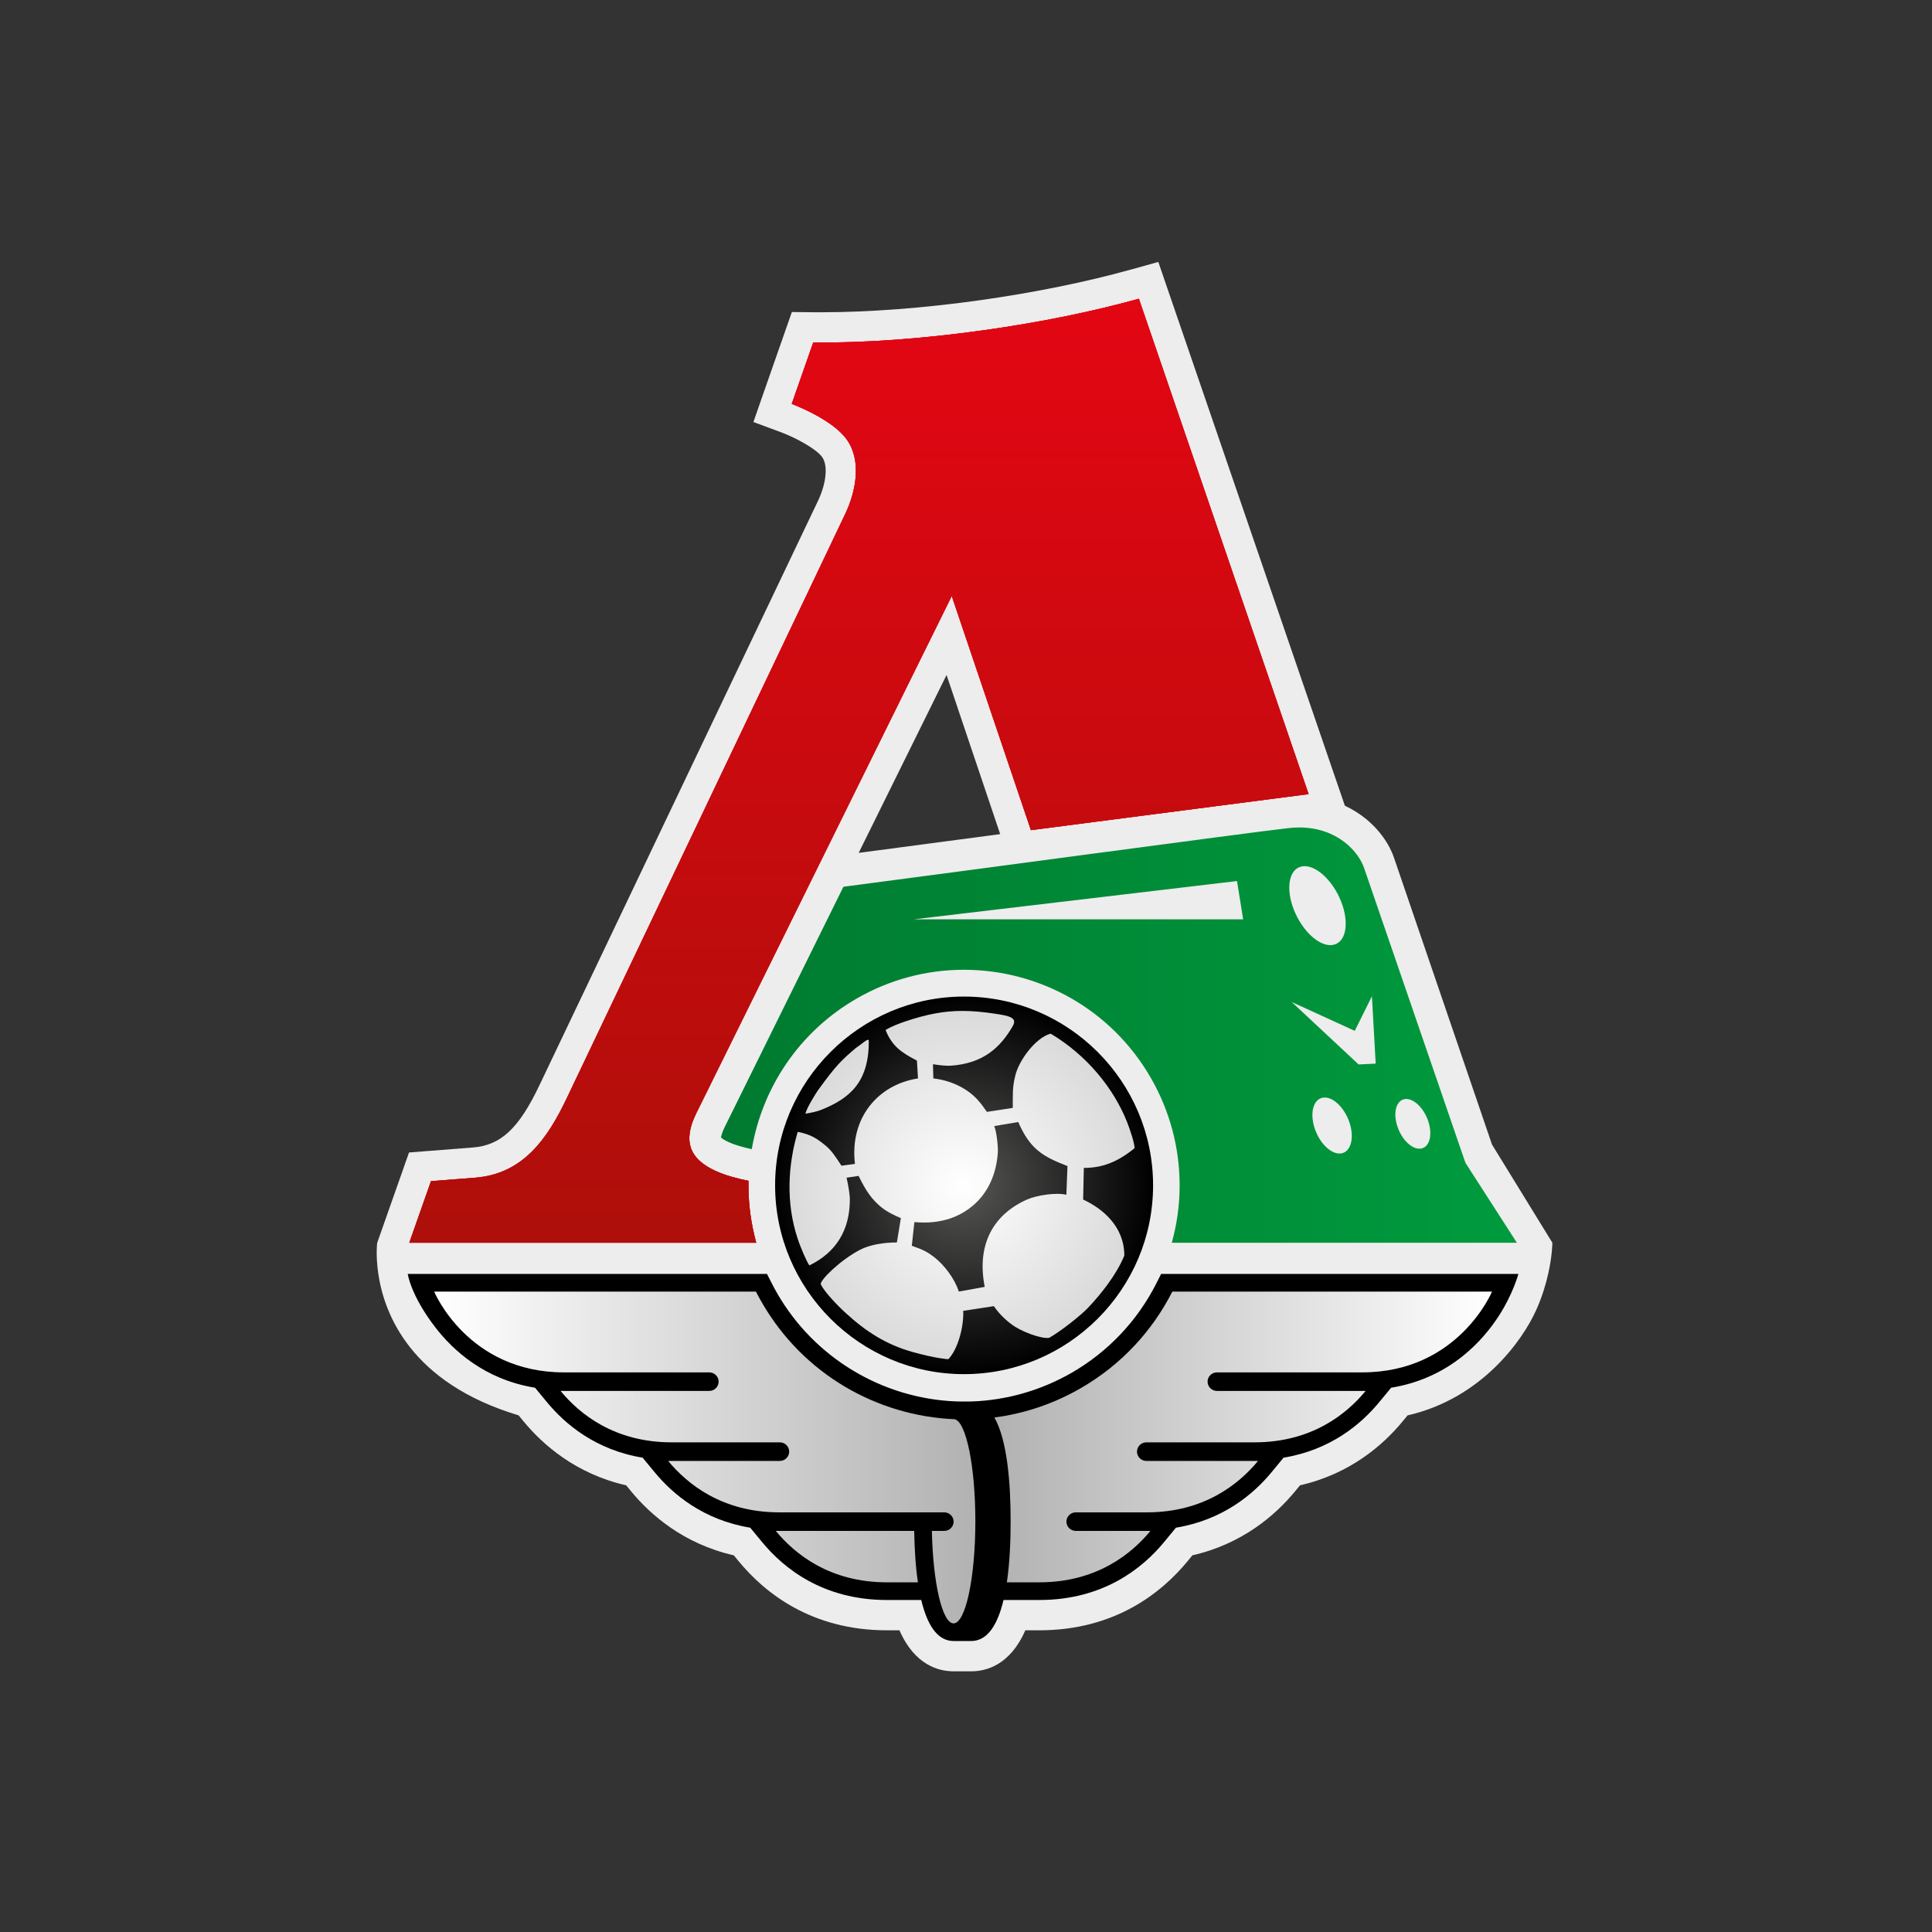
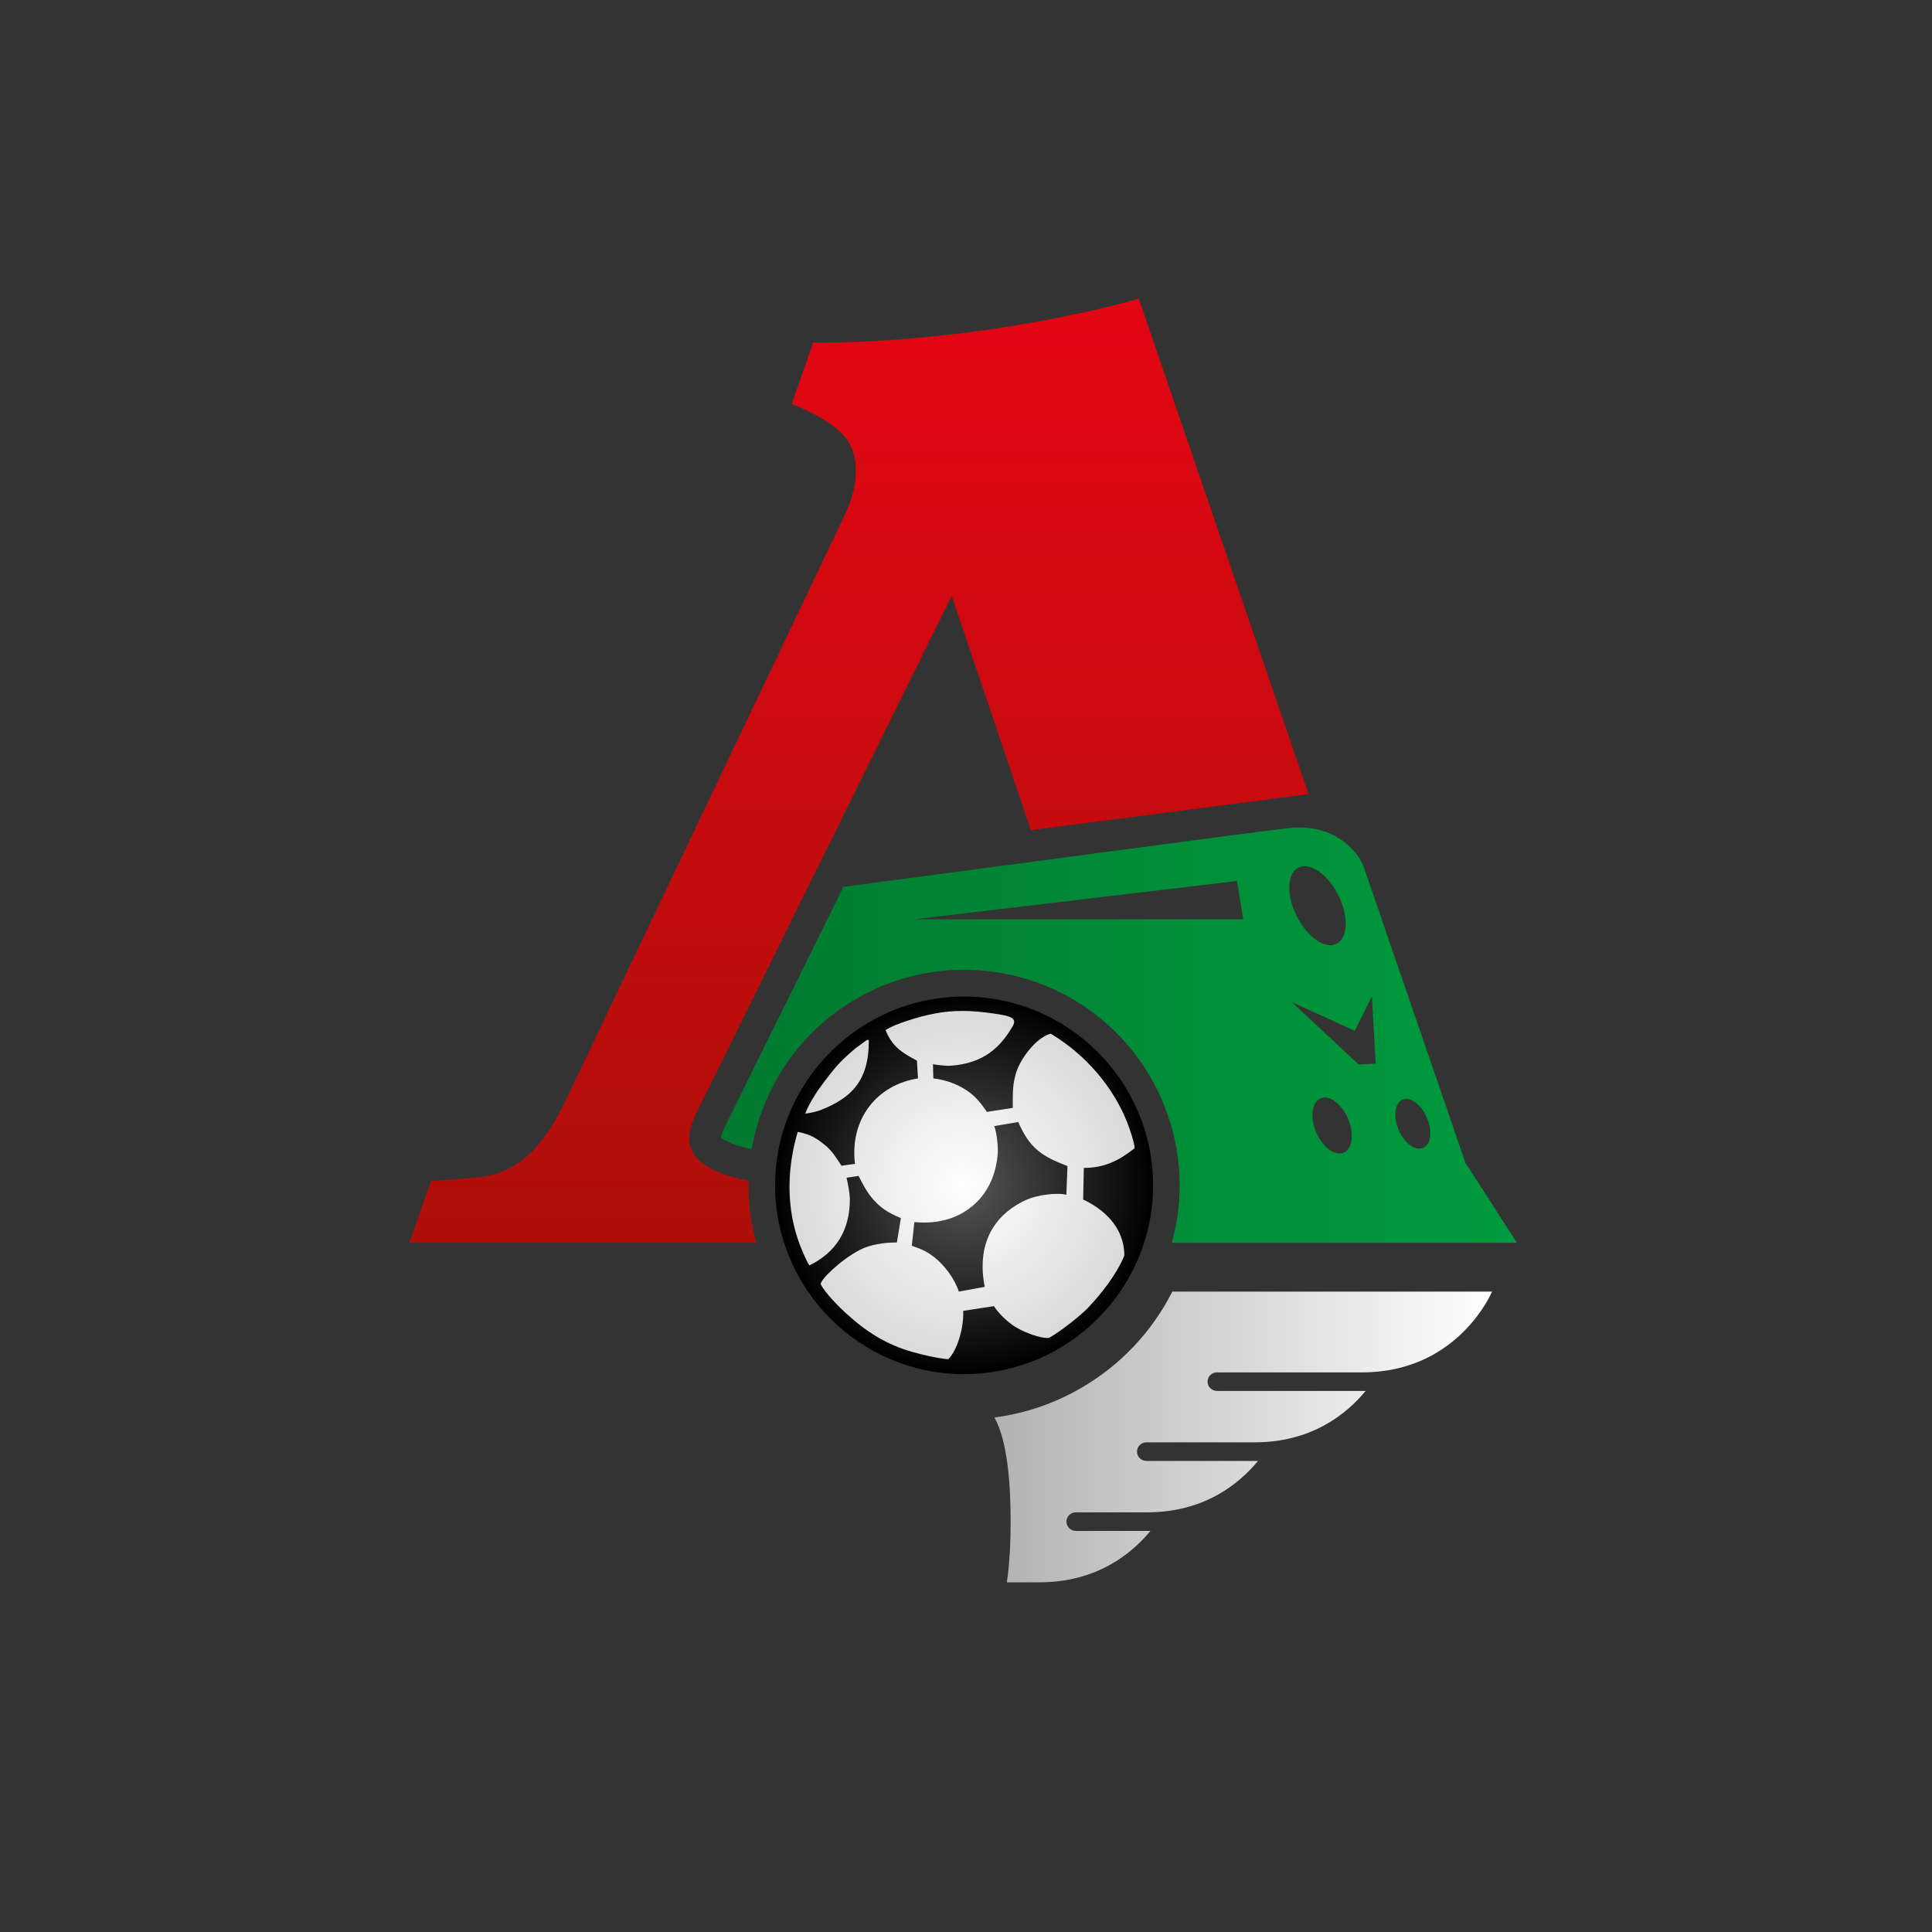
<svg xmlns="http://www.w3.org/2000/svg" xmlns:ns1="http://www.inkscape.org/namespaces/inkscape" xmlns:ns2="http://sodipodi.sourceforge.net/DTD/sodipodi-0.dtd" width="700mm" height="700mm" viewBox="0 0 700 700" version="1.1" id="svg31679" ns1:version="0.92.1 r15371" ns2:docname="lokomotiv-logo.svg" ns1:export-filename="C:\Users\alex\sites\lokomotiv-logo-0.png" ns1:export-xdpi="148.6263" ns1:export-ydpi="148.6263">
  <rect x="0" y="0" width="700" height="700" fill="#333333" stroke="none" />
  <defs id="defs31673">
    <radialGradient fx="0" fy="0" cx="0" cy="0" r="1" gradientUnits="userSpaceOnUse" gradientTransform="matrix(6.241,0,0,-6.3,1168.483,494.774)" spreadMethod="pad" id="radialGradient23866">
      <stop style="stop-opacity:1;stop-color:#ffffff" offset="0" id="stop23862" />
      <stop style="stop-opacity:1;stop-color:#dadada" offset="1" id="stop23864" />
    </radialGradient>
    <radialGradient fx="0" fy="0" cx="0" cy="0" r="1" gradientUnits="userSpaceOnUse" gradientTransform="matrix(6.766,0,0,-6.759,1168.558,494.764)" spreadMethod="pad" id="radialGradient23846">
      <stop style="stop-opacity:1;stop-color:#575756" offset="0" id="stop23842" />
      <stop style="stop-opacity:1;stop-color:#000000" offset="1" id="stop23844" />
    </radialGradient>
    <linearGradient x1="0" y1="0" x2="1" y2="0" gradientUnits="userSpaceOnUse" gradientTransform="matrix(28.465,0,0,-28.437,1159.864,492.712)" spreadMethod="pad" id="linearGradient23826">
      <stop style="stop-opacity:1;stop-color:#007a30" offset="0" id="stop23822" />
      <stop style="stop-opacity:1;stop-color:#009b3e" offset="1" id="stop23824" />
    </linearGradient>
    <clipPath clipPathUnits="userSpaceOnUse" id="clipPath23804">
      <path d="m 1147.548,477.383 h 42.05 v 50.409 h -42.05 z" id="path23802" ns1:connector-curvature="0" />
    </clipPath>
    <linearGradient x1="0" y1="0" x2="1" y2="0" gradientUnits="userSpaceOnUse" gradientTransform="matrix(17.799,0,0,-17.781,1169.64,480.566)" spreadMethod="pad" id="linearGradient23794">
      <stop style="stop-opacity:1;stop-color:#b2b2b2" offset="0" id="stop23790" />
      <stop style="stop-opacity:1;stop-color:#ffffff" offset="1" id="stop23792" />
    </linearGradient>
    <linearGradient x1="0" y1="0" x2="1" y2="0" gradientUnits="userSpaceOnUse" gradientTransform="matrix(19.356,0,0,-19.337,1149.604,479.098)" spreadMethod="pad" id="linearGradient23774">
      <stop style="stop-opacity:1;stop-color:#ffffff" offset="0" id="stop23770" />
      <stop style="stop-opacity:1;stop-color:#b2b2b2" offset="1" id="stop23772" />
    </linearGradient>
    <clipPath clipPathUnits="userSpaceOnUse" id="clipPath23752">
      <path d="m 1147.548,477.383 h 42.05 v 50.409 h -42.05 z" id="path23750" ns1:connector-curvature="0" />
    </clipPath>
    <linearGradient x1="0" y1="0" x2="1" y2="0" gradientUnits="userSpaceOnUse" gradientTransform="matrix(0,33.763,33.797,0,1148.714,492.713)" spreadMethod="pad" id="linearGradient23742">
      <stop style="stop-opacity:1;stop-color:#ae0f0a" offset="0" id="stop23738" />
      <stop style="stop-opacity:1;stop-color:#e30613" offset="1" id="stop23740" />
    </linearGradient>
    <clipPath clipPathUnits="userSpaceOnUse" id="clipPath23722">
-       <path d="m 1169.294,525.354 c -2.258,-0.318 -4.373,-0.461 -6.133,-0.444 v 0 l -0.769,-2.196 c 0,0 1.45,-0.53 1.977,-1.283 v 0 c 0.526,-0.751 0.325,-1.829 -0.056,-2.639 v 0 l -9.969,-20.915 c -0.697,-1.463 -1.566,-2.695 -3.252,-2.837 v 0 c -0.257,-0.021 -1.602,-0.125 -1.602,-0.125 v 0 l -0.776,-2.203 h 12.409 c -0.178,0.652 -0.279,1.335 -0.279,2.043 v 0 c 0,0.058 0,0.115 0,0.171 v 0 c -0.404,0.082 -0.844,0.201 -1.166,0.349 v 0 c -0.956,0.433 -1.189,1.08 -0.704,2.065 v 0 l 9.14,18.506 2.832,-8.377 9.931,1.289 -6.071,17.718 c -1.589,-0.443 -3.476,-0.835 -5.517,-1.122" id="path23720" ns1:connector-curvature="0" />
-     </clipPath>
+       </clipPath>
    <clipPath clipPathUnits="userSpaceOnUse" id="clipPath23706">
      <path d="m 1147.548,477.383 h 42.05 v 50.409 h -42.05 z" id="path23704" ns1:connector-curvature="0" />
    </clipPath>
  </defs>
  <ns2:namedview id="base" pagecolor="#ffffff" bordercolor="#666666" borderopacity="1.0" ns1:pageopacity="0.0" ns1:pageshadow="2" ns1:zoom="0.175" ns1:cx="562.43959" ns1:cy="1378.9617" ns1:document-units="mm" ns1:current-layer="layer1" showgrid="false" ns1:window-width="1600" ns1:window-height="838" ns1:window-x="-8" ns1:window-y="-8" ns1:window-maximized="1" />
  <g ns1:label="Camada 1" ns1:groupmode="layer" id="layer1" transform="translate(0,403)">
    <g transform="matrix(10.13,0,0,-10.13,-11488.177,5038.441)" id="g23700" ns1:export-filename="C:\Users\alex\sites\lokomotiv-logo-4.png" ns1:export-xdpi="23.850637" ns1:export-ydpi="23.850637">
      <g id="g23702" clip-path="url(#clipPath23706)">
        <g id="g23708" transform="translate(1187.439,496.224)">
-           <path d="m 0,0 -3.499,10.24 c -0.238,0.71 -0.851,1.454 -1.763,1.878 l -6.673,19.45 -0.982,-0.273 c -1.596,-0.444 -3.455,-0.822 -5.378,-1.093 -2.019,-0.284 -3.991,-0.434 -5.704,-0.434 l -0.268,10e-4 -0.775,0.008 -1.025,-2.929 -0.35,-1.005 0.997,-0.37 c 0.477,-0.176 1.251,-0.583 1.464,-0.888 0.209,-0.297 0.149,-0.922 -0.146,-1.551 L -34.071,2.12 c -0.732,-1.538 -1.374,-2.141 -2.365,-2.224 -0.255,-0.021 -1.596,-0.125 -1.597,-0.125 l -0.702,-0.055 -1.139,-3.235 c 0,0 -0.058,-0.445 0.041,-1.108 0.214,-1.439 1.161,-3.901 5.018,-5.059 l 0.18,-0.218 c 0.686,-0.832 1.865,-1.873 3.668,-2.285 l 0.18,-0.219 c 0.686,-0.831 1.865,-1.873 3.668,-2.284 l 0.181,-0.219 c 0.926,-1.123 2.596,-2.463 5.294,-2.463 h 0.451 c 0.547,-1.256 1.415,-1.467 1.936,-1.467 h 0.631 c 0.52,0 1.387,0.211 1.934,1.467 h 0.501 c 2.698,0 4.368,1.34 5.295,2.463 l 0.18,0.219 c 1.803,0.411 2.982,1.453 3.668,2.284 l 0.181,0.22 c 1.803,0.411 2.982,1.452 3.668,2.284 l 0.179,0.217 c 2.64,0.602 4.114,2.679 4.602,3.771 0.21,0.467 0.342,0.912 0.427,1.289 0.15,0.662 0.15,1.115 0.15,1.115 z m -17.591,11.103 c -1.883,-0.251 -3.684,-0.49 -5.061,-0.671 l 3.143,6.363 z" style="fill:#ededed;fill-opacity:1;fill-rule:nonzero;stroke:none" id="path23710" ns1:connector-curvature="0" />
-         </g>
+           </g>
        <g id="g23712" transform="translate(1169.295,525.354)">
-           <path d="M 0,0 C -2.259,-0.318 -4.374,-0.461 -6.134,-0.444 L -6.902,-2.64 c 0,0 1.449,-0.531 1.976,-1.283 0.527,-0.751 0.325,-1.83 -0.056,-2.639 l -9.968,-20.915 c -0.698,-1.463 -1.566,-2.695 -3.253,-2.837 -0.256,-0.021 -1.602,-0.125 -1.602,-0.125 l -0.776,-2.202 h 12.409 c -0.178,0.651 -0.278,1.334 -0.278,2.042 0,0.058 0.003,0.114 0.004,0.171 -0.404,0.082 -0.844,0.201 -1.165,0.349 -0.957,0.434 -1.189,1.08 -0.705,2.065 l 9.14,18.506 2.833,-8.376 9.931,1.288 L 5.517,1.122 C 3.927,0.679 2.04,0.287 0,0" style="fill:#e30a17;fill-opacity:1;fill-rule:nonzero;stroke:none" id="path23714" ns1:connector-curvature="0" />
-         </g>
+           </g>
      </g>
    </g>
    <g transform="matrix(10.13,0,0,-10.13,-11488.177,5038.441)" id="g23716" ns1:export-filename="C:\Users\alex\sites\lokomotiv-logo-4.png" ns1:export-xdpi="23.850637" ns1:export-ydpi="23.850637">
      <g id="g23718" clip-path="url(#clipPath23722)">
        <path d="m 1105.941,472.299 h 132.698 v 61.016 h -132.698 z" style="fill:#e30a17;fill-opacity:1;fill-rule:nonzero;stroke:none" id="path23724" ns1:connector-curvature="0" />
      </g>
    </g>
    <g transform="matrix(10.13,0,0,-10.13,-11488.177,5038.441)" id="g23726" ns1:export-filename="C:\Users\alex\sites\lokomotiv-logo-4.png" ns1:export-xdpi="23.850637" ns1:export-ydpi="23.850637">
      <g id="g23728">
        <g id="g23734">
          <g id="g23736">
            <path d="m 1169.294,525.354 c -2.258,-0.318 -4.373,-0.461 -6.133,-0.444 v 0 l -0.769,-2.196 c 0,0 1.45,-0.53 1.977,-1.283 v 0 c 0.526,-0.751 0.325,-1.829 -0.056,-2.639 v 0 l -9.969,-20.915 c -0.697,-1.463 -1.566,-2.695 -3.252,-2.837 v 0 c -0.257,-0.021 -1.602,-0.125 -1.602,-0.125 v 0 l -0.776,-2.203 h 12.409 c -0.178,0.652 -0.279,1.335 -0.279,2.043 v 0 c 0,0.058 0,0.115 0,0.171 v 0 c -0.404,0.082 -0.844,0.201 -1.166,0.349 v 0 c -0.956,0.433 -1.189,1.08 -0.704,2.065 v 0 l 9.14,18.506 2.832,-8.377 9.931,1.289 -6.071,17.718 c -1.589,-0.443 -3.476,-0.835 -5.517,-1.122" style="fill:url(#linearGradient23742);stroke:none" id="path23744" ns1:connector-curvature="0" />
          </g>
        </g>
      </g>
    </g>
    <g transform="matrix(10.13,0,0,-10.13,-11488.177,5038.441)" id="g23746" ns1:export-filename="C:\Users\alex\sites\lokomotiv-logo-4.png" ns1:export-xdpi="23.850637" ns1:export-ydpi="23.850637">
      <g id="g23748" clip-path="url(#clipPath23752)">
        <g id="g23754" transform="translate(1175.605,491.597)">
-           <path d="m 0,0 -0.175,-0.346 c -0.678,-1.334 -1.72,-2.435 -3.015,-3.184 -1.095,-0.633 -2.328,-0.987 -3.582,-1.032 -0.007,0.001 -0.129,-0.002 -0.253,-0.002 -0.094,0 -0.146,0.004 -0.31,0.004 -2.638,0.102 -5.068,1.56 -6.393,3.858 -0.068,0.118 -0.133,0.237 -0.194,0.357 L -14.098,0 h -12.848 c 0,0 0.101,-0.759 0.975,-1.897 0.625,-0.814 1.747,-1.874 3.578,-2.174 l 0.426,-0.516 c 0.652,-0.791 1.745,-1.71 3.422,-1.986 l 0.427,-0.518 c 0.652,-0.791 1.744,-1.709 3.421,-1.986 l 0.427,-0.517 c 0.778,-0.944 2.183,-2.069 4.46,-2.069 h 1.23 c 0.205,-0.858 0.56,-1.467 1.156,-1.467 h 0.631 c 0.596,0 0.951,0.609 1.156,1.467 h 1.28 c 2.276,0 3.682,1.125 4.46,2.069 l 0.426,0.517 c 1.677,0.277 2.77,1.195 3.422,1.986 l 0.427,0.518 c 1.678,0.277 2.77,1.195 3.422,1.986 l 0.426,0.516 c 2.159,0.352 3.334,1.765 3.863,2.586 C 12.588,-0.71 12.778,0 12.778,0 Z" style="fill:#000000;fill-opacity:1;fill-rule:nonzero;stroke:none" id="path23756" ns1:connector-curvature="0" />
-         </g>
+           </g>
      </g>
    </g>
    <g transform="matrix(10.13,0,0,-10.13,-11488.177,5038.441)" id="g23758" ns1:export-filename="C:\Users\alex\sites\lokomotiv-logo-4.png" ns1:export-xdpi="23.850637" ns1:export-ydpi="23.850637">
      <g id="g23760">
        <g id="g23766">
          <g id="g23768">
-             <path d="m 1149.604,490.964 c 0,0 1.196,-2.889 4.646,-2.889 v 0 h 5.193 c 0.184,0 0.335,-0.148 0.335,-0.331 v 0 c 0,-0.183 -0.151,-0.332 -0.335,-0.332 v 0 h -5.319 c 0.682,-0.827 1.93,-1.839 3.974,-1.839 v 0 h 3.869 c 0.185,0 0.335,-0.15 0.335,-0.333 v 0 c 0,-0.181 -0.15,-0.332 -0.335,-0.332 v 0 h -3.994 c 0.682,-0.826 1.93,-1.839 3.974,-1.839 v 0 h 5.9 c 0.185,0 0.336,-0.15 0.336,-0.332 v 0 c 0,-0.182 -0.151,-0.332 -0.336,-0.332 v 0 h -0.442 c 0.038,-1.854 0.371,-3.307 0.776,-3.307 v 0 c 0.43,0 0.779,1.636 0.779,3.654 v 0 c 0,1.958 -0.328,3.556 -0.741,3.648 v 0 c -2.763,0.116 -5.41,1.599 -6.895,4.175 v 0 c -0.075,0.128 -0.145,0.258 -0.212,0.389 v 0 z m 12.218,-8.559 c 0.681,-0.826 1.928,-1.839 3.973,-1.839 v 0 h 1.111 c -0.086,0.579 -0.123,1.219 -0.133,1.839 v 0 z" style="fill:url(#linearGradient23774);stroke:none" id="path23776" ns1:connector-curvature="0" />
-           </g>
+             </g>
        </g>
      </g>
    </g>
    <g transform="matrix(10.13,0,0,-10.13,-11488.177,5038.441)" id="g23778" ns1:export-filename="C:\Users\alex\sites\lokomotiv-logo-4.png" ns1:export-xdpi="23.850637" ns1:export-ydpi="23.850637">
      <g id="g23780">
        <g id="g23786">
          <g id="g23788">
            <path d="m 1176.005,490.964 c -0.708,-1.396 -1.815,-2.61 -3.27,-3.451 v 0 c -0.984,-0.569 -2.035,-0.914 -3.094,-1.051 v 0 c 0.463,-0.814 0.581,-2.352 0.581,-3.71 v 0 c 0,-0.724 -0.033,-1.498 -0.135,-2.186 v 0 h 1.16 c 2.045,0 3.294,1.013 3.975,1.839 v 0 h -2.67 c -0.184,0 -0.335,0.15 -0.335,0.332 v 0 c 0,0.182 0.151,0.332 0.335,0.332 v 0 h 2.545 c 2.044,0 3.292,1.013 3.973,1.839 v 0 h -3.993 c -0.186,0 -0.336,0.151 -0.336,0.332 v 0 c 0,0.183 0.15,0.333 0.336,0.333 v 0 h 3.868 c 2.045,0 3.293,1.012 3.974,1.839 v 0 h -5.318 c -0.184,0 -0.335,0.149 -0.335,0.332 v 0 c 0,0.183 0.151,0.331 0.335,0.331 v 0 h 5.192 c 3.45,0 4.646,2.889 4.646,2.889 v 0 z" style="fill:url(#linearGradient23794);stroke:none" id="path23796" ns1:connector-curvature="0" />
          </g>
        </g>
      </g>
    </g>
    <g transform="matrix(10.13,0,0,-10.13,-11488.177,5038.441)" id="g23810" ns1:export-filename="C:\Users\alex\sites\lokomotiv-logo-4.png" ns1:export-xdpi="23.850637" ns1:export-ydpi="23.850637">
      <g id="g23812">
        <g id="g23818">
          <g id="g23820">
            <path d="m 1180.155,507.542 c -1.589,-0.181 -11.681,-1.547 -15.914,-2.098 v 0 l -4.251,-8.605 c -0.099,-0.202 -0.121,-0.316 -0.126,-0.363 v 0 c 0.032,-0.03 0.112,-0.093 0.285,-0.171 v 0 c 0.186,-0.086 0.478,-0.173 0.814,-0.246 v 0 c 0.375,2.182 1.678,4.188 3.742,5.381 v 0 c 1.202,0.695 2.512,1.029 3.807,1.035 v 0 h 0.078 c 2.649,-0.013 5.222,-1.396 6.642,-3.859 v 0 c 0.694,-1.203 1.028,-2.514 1.034,-3.811 v 0 -0.08 c 0,-0.682 -0.1,-1.359 -0.279,-2.013 v 0 h 12.342 l -1.841,2.86 -3.62,10.533 c -0.192,0.577 -0.948,1.46 -2.324,1.46 v 0 c -0.125,0 -0.255,-0.007 -0.389,-0.023 m 1.472,-4.185 c -0.444,0.023 -0.985,0.545 -1.268,1.249 v 0 c -0.31,0.775 -0.186,1.476 0.277,1.565 v 0 c 0.464,0.09 1.09,-0.465 1.401,-1.24 v 0 c 0.31,-0.775 0.185,-1.476 -0.278,-1.565 v 0 c -0.032,-0.008 -0.067,-0.01 -0.101,-0.01 v 0 c -0.01,0 -0.02,0 -0.031,0.001 m -3.308,2.292 0.22,-1.37 h -11.785 z m 4.825,-4.122 0.135,-2.408 -0.611,-0.03 -2.392,2.233 2.254,-1.031 z m -2.009,-4.827 c -0.217,0.542 -0.13,1.073 0.194,1.185 v 0 c 0.322,0.113 0.76,-0.235 0.977,-0.776 v 0 c 0.217,-0.541 0.128,-1.072 -0.195,-1.186 v 0 c -0.04,-0.014 -0.083,-0.02 -0.127,-0.02 v 0 c -0.303,0 -0.661,0.324 -0.849,0.797 m 2.953,0.083 c -0.192,0.48 -0.115,0.951 0.172,1.052 v 0 c 0.287,0.099 0.675,-0.21 0.867,-0.689 v 0 c 0.192,-0.481 0.114,-0.952 -0.172,-1.052 v 0 c -0.037,-0.012 -0.074,-0.018 -0.114,-0.018 v 0 h -10e-4 c -0.269,0 -0.585,0.288 -0.752,0.707" style="fill:url(#linearGradient23826);stroke:none" id="path23828" ns1:connector-curvature="0" />
          </g>
        </g>
      </g>
    </g>
    <g transform="matrix(10.13,0,0,-10.13,-11488.177,5038.441)" id="g23830" ns1:export-filename="C:\Users\alex\sites\lokomotiv-logo-4.png" ns1:export-xdpi="23.850637" ns1:export-ydpi="23.850637">
      <g id="g23832">
        <g id="g23838">
          <g id="g23840">
            <path d="m 1161.798,494.764 c 0,-3.721 3.039,-6.752 6.754,-6.752 v 0 c 3.729,0 6.765,3.031 6.765,6.752 v 0 c 0,3.722 -3.036,6.753 -6.765,6.753 v 0 c -3.715,0 -6.754,-3.031 -6.754,-6.753" style="fill:url(#radialGradient23846);stroke:none" id="path23848" ns1:connector-curvature="0" />
          </g>
        </g>
      </g>
    </g>
    <g transform="matrix(10.13,0,0,-10.13,-11488.177,5038.441)" id="g23850" ns1:export-filename="C:\Users\alex\sites\lokomotiv-logo-4.png" ns1:export-xdpi="23.850637" ns1:export-ydpi="23.850637">
      <g id="g23852">
        <g id="g23858">
          <g id="g23860">
            <path d="m 1166.467,500.632 c -0.236,-0.078 -0.536,-0.195 -0.718,-0.312 v 0 c 0.234,-0.586 0.574,-0.807 1.121,-1.093 v 0 l 0.039,-0.638 c -1.434,-0.22 -2.451,-1.417 -2.255,-3.057 v 0 l -0.482,-0.065 c -0.235,0.351 -0.326,0.508 -0.548,0.702 v 0 c -0.313,0.26 -0.535,0.417 -1.017,0.508 v 0 c -0.352,-1.184 -0.431,-2.537 0,-3.825 v 0 c 0.091,-0.287 0.326,-0.833 0.417,-0.951 v 0 c 0.939,0.457 1.461,1.25 1.447,2.408 v 0 c -0.013,0.195 -0.052,0.443 -0.117,0.729 v 0 l 0.43,0.065 c 0.261,-0.534 0.457,-0.82 0.795,-1.107 v 0 c 0.222,-0.181 0.47,-0.298 0.718,-0.403 v 0 l -0.144,-0.871 c -0.469,0 -0.964,-0.079 -1.316,-0.261 v 0 c -0.718,-0.377 -1.395,-1.054 -1.409,-1.223 v 0 c 0.118,-0.286 0.691,-0.859 0.913,-1.054 v 0 c 0.691,-0.637 1.434,-1.119 2.372,-1.379 v 0 c 0.848,-0.234 1.187,-0.247 1.278,-0.26 v 0 c 0.326,0.325 0.561,1.131 0.535,1.731 v 0 l 1.095,0.168 c 0.248,-0.364 0.561,-0.598 0.652,-0.663 v 0 c 0.326,-0.248 1.069,-0.52 1.329,-0.469 v 0 c 0.418,0.235 1.135,0.807 1.382,1.067 v 0 c 0.444,0.468 1.017,1.172 1.304,1.874 v 0 c 0,1.054 -0.795,1.691 -1.473,2.004 v 0 l 0.025,1.132 c 0.665,0 1.2,0.208 1.813,0.703 v 0 c 0.013,0.155 -0.169,0.689 -0.261,0.923 v 0 c -0.482,1.223 -1.447,2.407 -2.738,3.175 v 0 c -0.521,-0.13 -1.16,-0.963 -1.277,-1.549 v 0 c -0.092,-0.364 -0.078,-0.663 -0.078,-1.106 v 0 l -0.926,-0.143 c -0.078,0.117 -0.222,0.312 -0.274,0.365 v 0 c -0.338,0.416 -0.939,0.754 -1.642,0.832 v 0 l -0.013,0.508 c 0.169,-0.026 0.43,-0.065 0.638,-0.052 v 0 c 1.16,0.078 1.774,0.65 2.217,1.418 v 0 c 0.169,0.299 -0.117,0.364 -0.652,0.443 v 0 c -0.424,0.063 -0.796,0.097 -1.152,0.097 v 0 c -0.662,0 -1.265,-0.117 -2.028,-0.371 m 1.303,-7.13 c 0.782,0.156 1.877,0.82 1.994,2.433 v 0 c 0.013,0.195 -0.039,0.742 -0.13,0.95 v 0 l 0.86,0.144 c 0.417,-0.951 0.848,-1.223 1.761,-1.575 v 0 l -0.04,-1.027 c -0.352,0.091 -1.056,-0.014 -1.408,-0.17 v 0 c -1.199,-0.534 -1.811,-1.601 -1.512,-3.123 v 0 l -0.926,-0.169 c -0.156,0.482 -0.534,0.963 -0.886,1.236 v 0 c -0.222,0.169 -0.378,0.26 -0.796,0.403 v 0 l 0.092,0.846 c 0.119,-0.01 0.237,-0.015 0.357,-0.015 v 0 c 0.208,0 0.419,0.018 0.634,0.067 m -3.077,6.181 c -0.521,-0.443 -0.704,-0.612 -1.356,-1.51 v 0 c -0.065,-0.091 -0.404,-0.624 -0.456,-0.846 v 0 c 0.183,0.026 0.456,0.091 0.547,0.131 v 0 c 1.057,0.416 1.734,1.014 1.721,2.497 v 0 c -0.01,0.009 -0.016,0.014 -0.028,0.014 v 0 c -0.075,0 -0.237,-0.163 -0.428,-0.286" style="fill:url(#radialGradient23866);stroke:none" id="path23868" ns1:connector-curvature="0" />
          </g>
        </g>
      </g>
    </g>
  </g>
</svg>